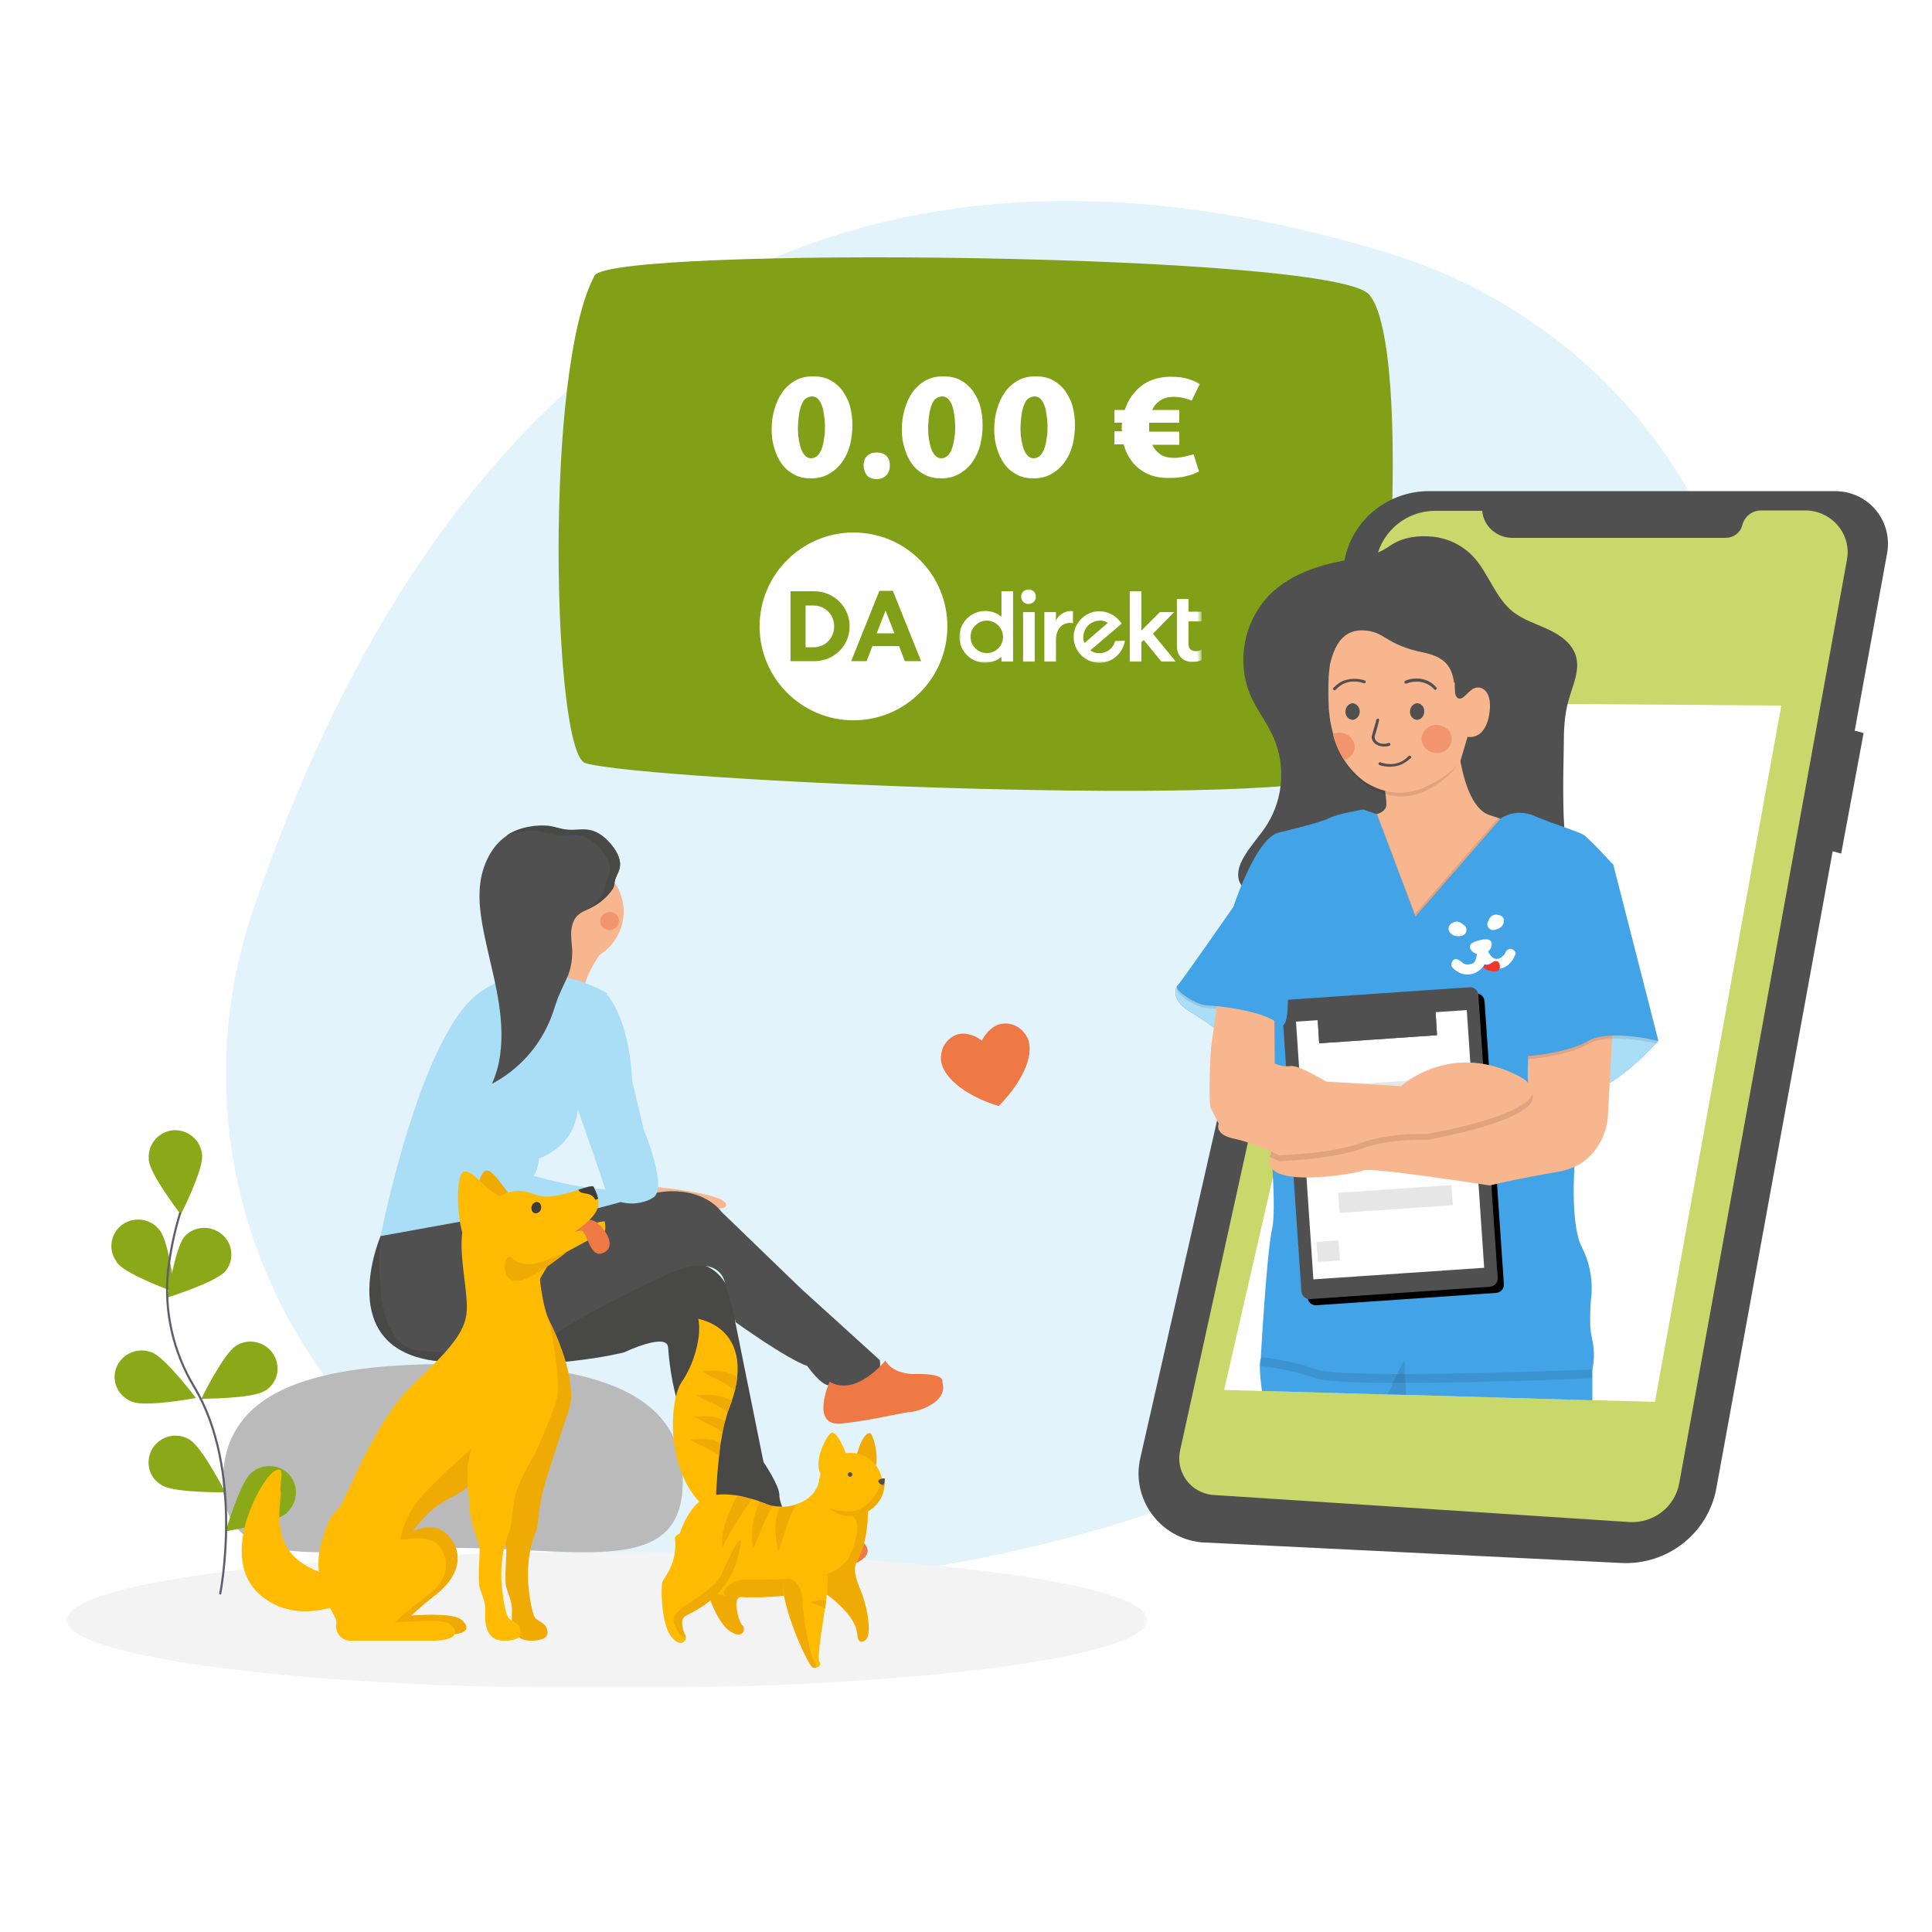
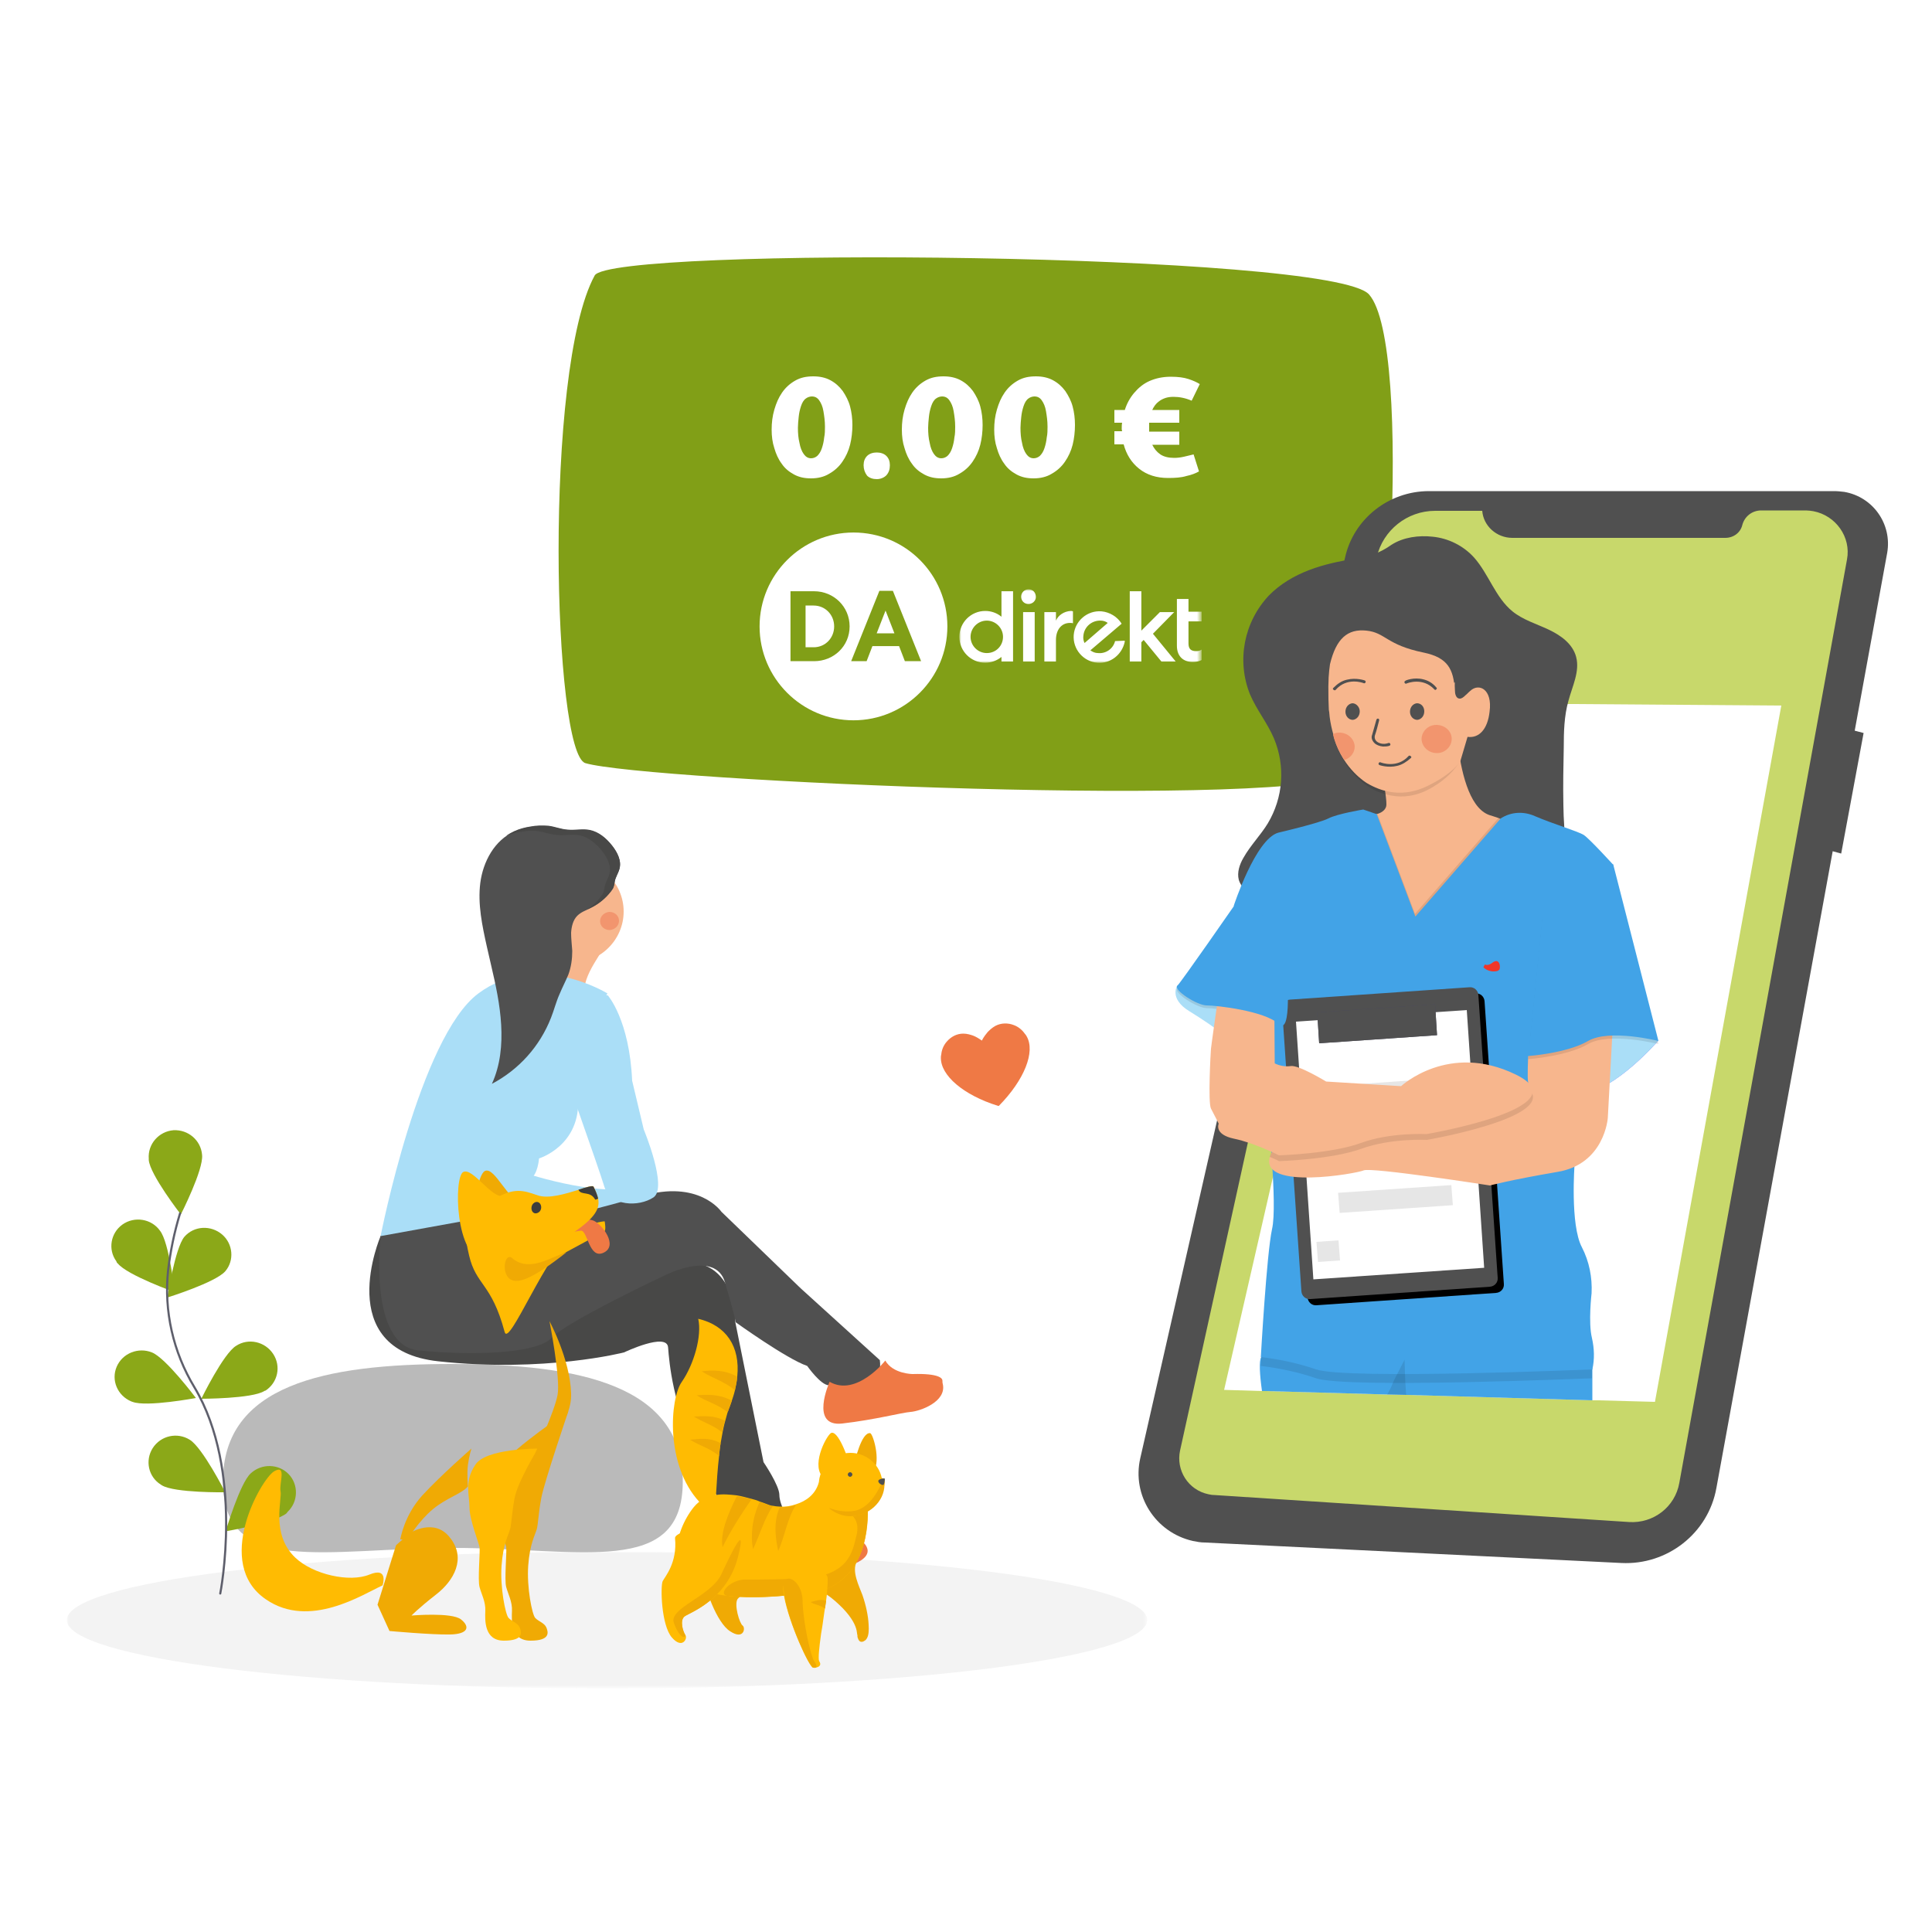
<svg xmlns="http://www.w3.org/2000/svg" version="1.1" id="Ebene_1" x="0px" y="0px" viewBox="0 0 500 500" style="enable-background:new 0 0 500 500;" xml:space="preserve">
  <style type="text/css">
	.st0{fill-rule:evenodd;clip-rule:evenodd;fill:#E2F3FC;}
	.st1{fill-rule:evenodd;clip-rule:evenodd;fill:#819F17;}
	.st2{fill:#FFFFFF;}
	.st3{fill-rule:evenodd;clip-rule:evenodd;fill:#8BA818;}
	.st4{filter:url(#Adobe_OpacityMaskFilter);}
	.st5{fill-rule:evenodd;clip-rule:evenodd;fill:#FFFFFF;}
	
		.st6{mask:url(#_x33_omwy79lpb_00000181056397065047880410000005043002837814254736_);fill-rule:evenodd;clip-rule:evenodd;fill:#F3F3F3;}
	.st7{fill-rule:evenodd;clip-rule:evenodd;fill:#BABABA;}
	.st8{fill:none;stroke:#5E5F6C;stroke-width:0.55;stroke-linecap:round;}
	.st9{fill-rule:evenodd;clip-rule:evenodd;fill:#F7B68D;}
	.st10{fill-rule:evenodd;clip-rule:evenodd;fill:#EF7945;}
	.st11{fill-rule:evenodd;clip-rule:evenodd;fill:#786EFF;}
	.st12{fill-rule:evenodd;clip-rule:evenodd;fill:#AADEF7;}
	.st13{opacity:0.1;fill-rule:evenodd;clip-rule:evenodd;enable-background:new    ;}
	.st14{fill-rule:evenodd;clip-rule:evenodd;fill:#484847;}
	.st15{fill-rule:evenodd;clip-rule:evenodd;fill:#505050;}
	.st16{fill-rule:evenodd;clip-rule:evenodd;fill:#F2956E;}
	.st17{fill-rule:evenodd;clip-rule:evenodd;fill:#C8D86B;}
	.st18{fill-rule:evenodd;clip-rule:evenodd;fill:#42A3E7;}
	.st19{fill-rule:evenodd;clip-rule:evenodd;fill-opacity:0.1;}
	.st20{fill-rule:evenodd;clip-rule:evenodd;}
	.st21{fill-rule:evenodd;clip-rule:evenodd;fill:#484661;}
	.st22{fill-rule:evenodd;clip-rule:evenodd;fill:#F0AA04;}
	.st23{fill-rule:evenodd;clip-rule:evenodd;fill:#FFBB02;}
	.st24{fill-rule:evenodd;clip-rule:evenodd;fill:#3D3D3D;}
	.st25{fill-rule:evenodd;clip-rule:evenodd;fill:#F03629;}
	.st26{filter:url(#Adobe_OpacityMaskFilter_00000047748088646240119830000004048469074322379944_);}
	
		.st27{mask:url(#q40vt1spsd_00000152253015651762545690000015122053098421059202_);fill-rule:evenodd;clip-rule:evenodd;fill:#FFFFFF;}
</style>
  <g>
-     <path class="st0" d="M65.4,235.8c-14.3,42.4-6.2,88.9,21.7,124.4c23,29.3,57.3,47.7,94,50.5c7.2,0.5,14.5,0.5,21.7-0.2   c82.7-7.4,146.4-32.4,189.5-74.4c33-32.2,53.5-73.8,60.8-123.4C462.8,146.9,423.2,85,359,65.4c-29.3-8.9-56.9-13.4-82.8-13.4   c-44.1,0-83.2,12.9-116.8,38.6C119.1,121.5,87.5,170.4,65.4,235.8" />
    <path class="st1" d="M153.9,71.3c4.1-7.6,190.7-6,200.4,4.9c11.6,13,4.8,117.2-4.1,123.7c-13.2,9.8-183.2,2.2-198.7-2.4   C143.1,195,140.6,95.7,153.9,71.3" />
    <g>
      <path class="st2" d="M199.7,111.2c0-1.8,0.2-3.5,0.7-5.2s1.1-3.1,2-4.4c0.9-1.3,2-2.3,3.4-3.1c1.4-0.8,2.9-1.1,4.7-1.1    c1.6,0,3.1,0.3,4.4,1c1.3,0.7,2.3,1.6,3.2,2.8c0.8,1.2,1.5,2.5,1.9,4c0.4,1.5,0.6,3.1,0.6,4.8c0,1.7-0.2,3.5-0.6,5.1    c-0.4,1.6-1.1,3.1-2,4.4c-0.9,1.3-2,2.3-3.4,3.1c-1.3,0.8-2.9,1.2-4.7,1.2c-1.7,0-3.1-0.3-4.4-1c-1.3-0.7-2.4-1.6-3.2-2.8    c-0.9-1.2-1.5-2.6-1.9-4C199.9,114.5,199.7,112.9,199.7,111.2L199.7,111.2z M213.5,110.4c0-1.5-0.2-2.8-0.4-4    c-0.2-1.2-0.6-2.1-1.1-2.8c-0.5-0.7-1.1-1-1.9-1c-0.5,0-1.1,0.2-1.5,0.5c-0.6,0.4-1,1.1-1.3,2c-0.3,0.9-0.5,1.8-0.6,2.8    c-0.1,1-0.2,2-0.2,2.8c0,1.4,0.1,2.7,0.4,3.9c0.2,1.2,0.6,2.2,1.1,2.9s1.1,1.1,1.9,1.1c0.6,0,1.1-0.2,1.6-0.6    c0.5-0.5,0.9-1.1,1.2-2c0.3-0.9,0.5-1.8,0.6-2.8C213.5,112.3,213.5,111.3,213.5,110.4L213.5,110.4z M223.5,120.4    c0-1,0.3-1.8,0.9-2.4c0.6-0.6,1.5-0.9,2.5-0.9c1,0,1.9,0.3,2.5,0.9c0.6,0.6,0.9,1.4,0.9,2.4c0,1.1-0.3,1.9-0.9,2.6    c-0.6,0.6-1.5,1-2.5,1c-1,0-1.9-0.3-2.5-0.9C223.8,122.3,223.5,121.4,223.5,120.4z M233.4,111.2c0-1.8,0.2-3.5,0.7-5.2    c0.5-1.7,1.1-3.1,2-4.4c0.9-1.3,2-2.3,3.4-3.1c1.4-0.8,2.9-1.1,4.7-1.1c1.6,0,3.1,0.3,4.4,1c1.3,0.7,2.3,1.6,3.2,2.8    c0.8,1.2,1.5,2.5,1.9,4c0.4,1.5,0.6,3.1,0.6,4.8c0,1.7-0.2,3.5-0.6,5.1c-0.4,1.6-1.1,3.1-2,4.4c-0.9,1.3-2,2.3-3.4,3.1    c-1.3,0.8-2.9,1.2-4.7,1.2c-1.7,0-3.1-0.3-4.4-1c-1.3-0.7-2.4-1.6-3.2-2.8c-0.9-1.2-1.5-2.6-1.9-4    C233.6,114.5,233.4,112.9,233.4,111.2z M247.2,110.4c0-1.5-0.2-2.8-0.4-4c-0.2-1.2-0.6-2.1-1.1-2.8c-0.5-0.7-1.1-1-1.9-1    c-0.5,0-1.1,0.2-1.5,0.5c-0.6,0.4-1,1.1-1.3,2c-0.3,0.9-0.5,1.8-0.6,2.8c-0.1,1-0.2,2-0.2,2.8c0,1.4,0.1,2.7,0.4,3.9    c0.2,1.2,0.6,2.2,1.1,2.9c0.5,0.7,1.1,1.1,1.9,1.1c0.6,0,1.1-0.2,1.6-0.6c0.5-0.5,0.9-1.1,1.2-2c0.3-0.9,0.5-1.8,0.6-2.8    C247.2,112.3,247.2,111.3,247.2,110.4L247.2,110.4z M257.3,111.2c0-1.8,0.2-3.5,0.7-5.2c0.5-1.7,1.1-3.1,2-4.4    c0.9-1.3,2-2.3,3.4-3.1c1.4-0.8,2.9-1.1,4.7-1.1c1.6,0,3.1,0.3,4.4,1c1.3,0.7,2.3,1.6,3.2,2.8c0.8,1.2,1.5,2.5,1.9,4    c0.4,1.5,0.6,3.1,0.6,4.8c0,1.7-0.2,3.5-0.6,5.1c-0.4,1.6-1.1,3.1-2,4.4c-0.9,1.3-2,2.3-3.4,3.1c-1.3,0.8-2.9,1.2-4.7,1.2    c-1.7,0-3.1-0.3-4.4-1c-1.3-0.7-2.4-1.6-3.2-2.8c-0.9-1.2-1.5-2.6-1.9-4C257.5,114.5,257.3,112.9,257.3,111.2L257.3,111.2z     M271.1,110.4c0-1.5-0.2-2.8-0.4-4c-0.2-1.2-0.6-2.1-1.1-2.8c-0.5-0.7-1.1-1-1.9-1c-0.5,0-1.1,0.2-1.5,0.5c-0.6,0.4-1,1.1-1.3,2    c-0.3,0.9-0.5,1.8-0.6,2.8c-0.1,1-0.2,2-0.2,2.8c0,1.4,0.1,2.7,0.4,3.9c0.2,1.2,0.6,2.2,1.1,2.9c0.5,0.7,1.1,1.1,1.9,1.1    c0.6,0,1.1-0.2,1.6-0.6c0.5-0.5,0.9-1.1,1.2-2c0.3-0.9,0.5-1.8,0.6-2.8C271.1,112.3,271.1,111.3,271.1,110.4L271.1,110.4z     M290.3,111.1c0-0.6,0-1.2,0.1-1.7h-2v-3.3h2.7c0.5-1.6,1.3-3.1,2.4-4.4c1.1-1.3,2.4-2.4,4-3.1c1.6-0.7,3.4-1.1,5.5-1.1    c1.9,0,3.4,0.2,4.6,0.6c1.2,0.4,2.1,0.8,2.9,1.3l-2.1,4.3c-1.6-0.7-3.2-1-4.7-1c-0.8,0-1.5,0.1-2.1,0.3c-0.6,0.2-1.2,0.5-1.7,0.9    c-0.7,0.5-1.3,1.3-1.7,2.2h7v3.3h-7.8c0,0.4,0,0.8,0,1.3c0,0.4,0,0.7,0,1h7.8v3.4h-7c0.5,1,1.1,1.8,2.1,2.5    c0.9,0.6,2.1,0.9,3.6,0.9c0.8,0,1.6-0.1,2.5-0.3c0.9-0.2,1.7-0.4,2.5-0.6l1.4,4.4c-0.9,0.5-1.9,0.9-3.3,1.2    c-1.3,0.4-2.9,0.5-4.7,0.5c-3,0-5.5-0.8-7.5-2.4s-3.3-3.7-4-6.3h-2.4v-3.4h2L290.3,111.1L290.3,111.1z" />
    </g>
    <path class="st3" d="M30.5,327c2.4,3,14.7,7.4,14.7,7.4s-1.4-12.9-3.8-15.9c-2.2-3.1-6.6-3.8-9.7-1.6c-3.1,2.2-3.8,6.5-1.6,9.5   C30.2,326.7,30.3,326.9,30.5,327L30.5,327L30.5,327z M34.3,362.8c3.6,1.4,16.4-1,16.4-1s-7.8-10.4-11.4-11.8   c-3.5-1.4-7.6,0.2-9.1,3.7c-1.5,3.5,0.2,7.5,3.8,9L34.3,362.8" />
    <g transform="translate(0 230.67)">
      <defs>
        <filter id="Adobe_OpacityMaskFilter" filterUnits="userSpaceOnUse" x="17.3" y="170.9" width="279.7" height="35.4">
          <feColorMatrix type="matrix" values="1 0 0 0 0  0 1 0 0 0  0 0 1 0 0  0 0 0 1 0" />
        </filter>
      </defs>
      <mask maskUnits="userSpaceOnUse" x="17.3" y="170.9" width="279.7" height="35.4" id="_x33_omwy79lpb_00000181056397065047880410000005043002837814254736_">
        <g class="st4">
          <path id="_x36_nrv6lfjua_00000110448742869436021630000000698745949435116442_" class="st5" d="M17.3,170.9H297v35.4H17.3V170.9      z" />
        </g>
      </mask>
      <path class="st6" d="M157.1,170.9c-77.2,0-139.8,7.9-139.8,17.7c0,9.8,62.6,17.7,139.8,17.7c77.2,0,139.8-7.9,139.8-17.7    C297,178.8,234.4,170.9,157.1,170.9" />
    </g>
    <path class="st7" d="M57.7,383.4c0,24.9,26.8,17.2,59.7,17.2c32.9,0,59.3,7.7,59.3-17.2c0-24.9-26.8-30.4-59.7-30.4   C84.1,353,57.7,358.4,57.7,383.4" />
    <path class="st3" d="M38.5,300.2c0.3,3.8,8.3,14.1,8.3,14.1s5.9-11.6,5.5-15.4c-0.3-3.8-3.6-6.6-7.4-6.4c-3.8,0.3-6.7,3.6-6.4,7.4   C38.5,300,38.5,300.1,38.5,300.2L38.5,300.2L38.5,300.2z M41.9,384.4c3.3,2,16.4,1.8,16.4,1.8s-5.9-11.6-9.2-13.6   c-3.2-2-7.5-1.1-9.6,2.2c-2,3.2-1.1,7.4,2.1,9.4C41.7,384.3,41.8,384.3,41.9,384.4 M58.3,329c-2.5,2.9-15,6.8-15,6.8   s2-12.8,4.4-15.7c2.5-2.9,6.9-3.1,9.8-0.6C60.3,321.9,60.7,326.2,58.3,329 M68.4,360c-3.2,2-16.3,2-16.3,2s5.7-11.7,9-13.7   c3.2-2.1,7.5-1.1,9.6,2.1c2.1,3.2,1.2,7.4-2,9.5c0,0,0,0-0.1,0L68.4,360L68.4,360z M74.2,391.6c-2.9,2.5-15.8,4.7-15.8,4.7   s3.7-12.5,6.5-15c2.8-2.6,7.2-2.5,9.8,0.2c2.6,2.7,2.5,7.1-0.2,9.7C74.4,391.3,74.3,391.4,74.2,391.6" />
    <path class="st8" d="M57,412.4c0,0,6.3-31.7-6.7-53.4c-5.5-9.1-7.9-19.7-6.8-30.2c0.6-5,1.6-9.9,3.1-14.8" />
-     <path class="st9" d="M168.4,305.4l1.5,1.8c0,0,18.7,1.7,18,4.8s-22.5-4-22.5-4L168.4,305.4z" />
    <path class="st10" d="M258.3,286.2L258.3,286.2l0.2,0c6.6-6.7,9.5-14,7.2-18c-0.1-0.2-0.3-0.5-0.5-0.7c0,0,0,0,0,0   c-0.7-1-1.7-1.8-2.8-2.2c-1.5-0.6-3.3-0.6-4.8,0.2c-0.9,0.5-1.5,1.1-2,1.6c-0.4,0.5-1,1.2-1.5,2.2c-0.7-0.5-1.5-1-2.3-1.3   c-0.6-0.2-1.5-0.5-2.5-0.5c-1.7,0-3.2,0.8-4.3,2.1c-0.8,0.9-1.3,2.1-1.4,3.3c-0.1,0.3-0.1,0.6-0.1,0.8   C243.4,278.3,249.3,283.4,258.3,286.2" />
-     <path class="st11" d="M307.8,254.2l-3.1,0.8c0,0-2.3,3.4,3.1,6.7c3.4,2.1,6.7,4.3,9.8,6.8l15.8,4.8l3-9.5l-14.7-11.1L307.8,254.2   L307.8,254.2z" />
    <path class="st12" d="M307.8,254.2l-3.1,0.8c0,0-2.3,3.4,3.1,6.7c3.4,2.1,6.7,4.3,9.8,6.8l15.8,4.8l3-9.5l-14.7-11.1L307.8,254.2   L307.8,254.2z" />
    <path class="st13" d="M324.7,233.9l-5.3,1.2c0,0-13.6,19.6-14.7,20.7c-1.1,1.1,5.1,5.1,7.6,5.1c2.5,0,15,1.4,18.6,4.8   c3.6,3.3,2.1-13.5,2.1-13.9c0-0.4-4.5-11-4.5-11L324.7,233.9L324.7,233.9z" />
    <path class="st12" d="M134.4,303.1c0,0,20,7,30.9,4l-5.1,10c0,0-25.8-0.8-30.4-5.3S134.4,303.1,134.4,303.1" />
    <path class="st9" d="M148,222.6c-7.4,0-13.4,6-13.4,13.3c0,7.4,6,13.3,13.4,13.3c7.4,0,13.4-6,13.4-13.3   C161.4,228.6,155.4,222.6,148,222.6" />
    <path class="st9" d="M136.5,248.4c-0.5,0.9-1,1.7-1.7,2.4c-1.8,2-4,3.6-6.5,4.8c7.6,1.5,15.3,2.7,23.1,3.4   c-0.8-2.9,0.3-5.9,1.7-8.5c1.4-2.6,3.3-5,4.2-7.8l-9.1,0.2c-1.6,0-3.3,0.1-4.9,0c-1.2-0.1-3.3-0.8-4.4-0.5   C136.4,243,137.6,246.3,136.5,248.4" />
    <path class="st14" d="M106.1,310.9l-7.6,9c0,0-12.7,29.4,14.9,32.4c27.6,3,48.1-2.3,48.1-2.3s11.1-5.3,11.4-1.3   c0.3,4,1.3,15.3,7.3,26.4l5.3,12.1c0,0,2.8,2.8,2,6.5c-0.8,3.8,17,5,16.7,0c0,0-2.5-4.3-2.5-6.8s-4.1-8.5-4.1-8.5l-7.3-36.2   c0,0,0.5-18.6-16.7-15.1c-17.2,3.5-41.8-0.8-41.8-0.8l-5.6-19.3L106.1,310.9L106.1,310.9z" />
    <path class="st15" d="M134.6,310.2c0,0-23.2-8.6-36.1,9.7c0,0-3.3,28.4,9.9,29.6c13.2,1.3,30.4,1,34.4-3.3s29.6-16.3,29.6-16.3   s12.7-6.4,15.2,1.9c2.5,8.4,2.8,10.4,2.8,10.4s13.2,9.5,18.5,11.3c0,0,3.5,5,5.6,5c2,0,14.4,2.8,13.2-6.5l-20.5-18.6l-20.5-19.8   c0,0-5.8-8.5-20.8-4c-9.9,2.9-20,5.4-30.1,7.3L134.6,310.2L134.6,310.2z" />
    <path class="st10" d="M188.4,393.3c0,0-4.8,12.1-0.8,13.6c4.1,1.5,12.7,0.5,12.7,0.5s10.1-1.3,12.7-1c2.5,0.2,12.9-1.8,11.4-5.8   c-1.5-4-9.4-3-9.4-3l-7.1-3.3c0,0-0.8-2.5-2.5-1.5C203.6,393.8,198.5,397.6,188.4,393.3 M214.7,357.6c0,0-5.3,11.8,3.3,10.8   c8.6-1,15.2-2.8,17.7-3c2.4-0.2,9.3-2.6,8.3-7.2c-0.1-0.3-0.1-0.6-0.1-0.9c0-0.6-0.9-1.9-7.7-1.7c0,0-5.1,0-7.1-3.5   C229.2,352.1,221.6,361.6,214.7,357.6" />
    <path class="st12" d="M157.2,257.1c0,0-18.2-11.3-33.4,0c-15.2,11.3-25.3,62.8-25.3,62.8l36.4-6.6c0,0,0.3-7.2,2.3-8.2   c2-1,2.3-5.3,2.3-5.3s10.9-3.3,10.1-15.8C148.9,271.5,157.2,257.1,157.2,257.1" />
    <path class="st12" d="M147.9,257.6h9.4c0,0,5.6,6.3,6.3,22.1l3,12.6c0,0,6.3,15.1,2.5,17.6c-3.8,2.5-11.1,2.3-12.7-2.8   c-1.5-5-11.9-34.2-11.9-34.2L147.9,257.6L147.9,257.6z" />
    <path class="st15" d="M159.1,228.1c-0.2,1.2-0.2,1.6-1,2.6c-1.4,1.8-3.1,3.2-5.1,4.2c-1.3,0.7-2.6,1.1-3.6,2.1   c-1.1,1.1-1.5,2.8-1.6,4.4c0,1.6,0.2,3.1,0.3,4.7c0,2.1-0.3,4.2-1,6.1c-0.7,1.7-1.6,3.4-2.3,5.1c-0.9,2-1.4,4.1-2.2,6.1   c-2.9,7.4-8.3,13.4-15.3,17.1c2.2-4.8,2.7-10.1,2.4-15.3c-0.3-5.2-1.4-10.3-2.6-15.4L126,245c-1.2-5.4-2.4-11-1.7-16.5   c0.7-5.5,3.7-11.1,8.8-13.3c1.3-0.6,2.8-1,4.2-1.2c1.5-0.3,3.1-0.3,4.6-0.2c1.7,0.2,3.3,0.9,5,1c1.9,0.2,3.9-0.3,5.8,0.1   c2.3,0.5,4.2,2.1,5.7,4c1.4,1.7,2.5,3.9,1.9,6C160,226,159.3,227,159.1,228.1" />
    <path class="st14" d="M160.3,224.9c-0.3,1.1-1,2.1-1.2,3.2c-0.2,1.2-0.2,1.6-1,2.6c-1.4,1.8-3.1,3.2-5.1,4.2   c-0.4,0.2-0.8,0.4-1.1,0.5c1.4-0.9,2.6-2,3.6-3.4c0.8-1,0.8-1.5,1-2.6c0.2-1.1,0.9-2.1,1.2-3.2c0.6-2.1-0.6-4.3-1.9-6   c-1.5-1.8-3.4-3.5-5.7-4c-1.9-0.4-3.9,0.1-5.8-0.1c-1.7-0.1-3.3-0.7-5-1c-1.5-0.2-3.1-0.1-4.6,0.2c-1.3,0.2-2.5,0.5-3.7,1   c0.7-0.5,1.3-0.8,2.1-1.2c1.3-0.6,2.8-1,4.2-1.2c1.5-0.3,3.1-0.3,4.6-0.2c1.7,0.2,3.3,0.9,5,1c1.9,0.2,3.9-0.3,5.8,0.1   c2.3,0.5,4.2,2.1,5.7,4C159.8,220.6,160.9,222.8,160.3,224.9" />
    <path class="st16" d="M160.2,238.3c0,1.3-1.1,2.3-2.4,2.4c-1.4,0-2.5-1-2.5-2.3c0-1.3,1.1-2.3,2.4-2.4   C159.1,236,160.2,237,160.2,238.3" />
    <path class="st15" d="M474.7,127.1H369.8c-10.4,0-19.5,7.2-21.7,17.2l-53,233.1c-2.2,9.6,3.9,19.2,13.6,21.4c1,0.2,2,0.4,3.1,0.4   l107.8,5.3c11.9,0.6,22.5-7.7,24.6-19.4l30.1-164.8l2.2,0.6l5.8-31.2l-2.3-0.6l8.4-46c1.3-7.4-3.6-14.5-11.1-15.8   C476.4,127.2,475.6,127.1,474.7,127.1" />
    <path class="st17" d="M383.6,132.2h-12.2c-7.2,0-13.5,5-15.1,12l-50.9,231.2c-1.1,5.1,2.1,10.2,7.3,11.3c0.5,0.1,0.9,0.2,1.4,0.2   l107.5,7c6.3,0.4,11.9-3.9,13-10.1L478,144.8c1.1-5.8-2.9-11.4-8.7-12.5c-0.6-0.1-1.3-0.2-1.9-0.2h-11.6c-2.3,0-4.3,1.5-4.9,3.8   c-0.5,2-2.3,3.3-4.4,3.3h-55.1C387.3,139.2,383.9,136.1,383.6,132.2" />
    <path class="st5" d="M316.8,359.7l9.9,0.3l0.7,0l31.8,0.9l4.9,0.1l48.1,1.4l1.4,0l14.7,0.4l32.7-180.2l-54.1-0.4l-1,0l-0.4,0   l-0.5,0l-19.6-0.2l-0.5,0l-8-0.1l-12.8-0.1L357,182l-0.7,3.3l-0.7,3.2l-1.1,4.7l-0.3,1.4l-3.4,15.2l-0.5,2v0l-2.6,11.4l-1.5,6.7   l-0.7,3l-0.2,0.9l-5.5,24.5l-0.4,1.7l-1,4.2l-2.3,10.1l-0.4,1.7l-1,4.4l-1.1,5.1l-2.1,9.4l0,0.1l-0.8,3.7l-0.3,1.5l-0.4,2l-0.2,0.7   l-0.2,1L316.8,359.7z" />
    <path class="st18" d="M326.6,360l0.7,0l31.8,0.9l4.9,0.1l48.1,1.4c0-2.3,0-4.3,0-5.8v-2.4l-3.1-7.6l-36.3-4.5h-17.4   c0,0-26.1,6.1-28.8,8.8c-0.1,0-0.1,0.1-0.1,0.2c0,0,0,0,0,0c0,0,0,0.1,0,0.1C325.8,352.2,326,355.7,326.6,360" />
    <path class="st15" d="M381.5,144.3c3.8,4.3,5.5,10.3,9.9,13.9c2.7,2.2,6.1,3.2,9.3,4.7c3.2,1.5,6.3,3.7,7.2,7.1c1,3.8-1,7.6-2,11.4   c-1.1,3.9-1.2,8-1.2,12c-0.1,4.9-0.2,9.9-0.1,14.8c0.1,7.7,0.8,15.7,4.9,22.2c-14.8,4.7-30.5,5.3-45.9,5.9c-3,0.2-6,0.1-8.9-0.2   c-2.6-0.5-5.1-1.2-7.6-1.9c-4.9-1.3-10-2-15.1-1.9c-2.2,0-4.5,0.1-6.6-0.4c-2.1-0.6-4.2-2.1-4.8-4.2c-0.5-1.9,0.2-4,1.2-5.7   c1.8-3.2,4.4-5.8,6.3-8.9c4-6.7,4.6-14.8,1.6-22c-1.7-4-4.5-7.4-6.2-11.4c-3.5-8.7-1.6-18.7,4.9-25.6c5.9-6,14.3-8.3,22.3-9.5   c3.4-0.4,6.6-1.6,9.4-3.6c3.1-2,7.1-2.5,10.7-2.1C374.8,139.3,378.7,141.2,381.5,144.3" />
    <path class="st9" d="M346.5,219.2c0.5,1.2,2.8,11.6,3.3,12.7c0.5,1.1,3.5,18.1,3.7,19.1c0.3,1,19.3-4,19.3-4l11.5-9.6l11.8-11.7   c0,0,0.3-10.6-8.3-14c-0.6-0.2-1.2-0.4-1.8-0.6c-10.5-2.5-9.5-34.5-9.5-34.5l-21.6,9.3c0,0,4,18.7,3.9,22.3c0,1.2-1,2-2.2,2.4   c-1.9,0.5-3.9,0.8-5.9,0.6C350.7,211.2,346,218,346.5,219.2" />
    <path class="st11" d="M423,263.4l6.1,6c0,0-11.1,12.8-19.6,13.6c-8.5,0.8-14-9.7-14-9.7l7.4-11.6L423,263.4z" />
    <path class="st12" d="M423,263.4l6.1,6c0,0-11.1,12.8-19.6,13.6c-8.5,0.8-14-9.7-14-9.7l7.4-11.6L423,263.4z" />
    <path class="st13" d="M326.3,353.5c4.9,0.6,9.7,1.6,14.3,3.2c8,2.7,70.6,0,71.4,0v-2.4l-3.1-7.6l-36.3-4.5h-17.4   c0,0-26.1,6.1-28.8,8.8C326.4,352.6,326.3,353.5,326.3,353.5" />
    <path class="st19" d="M346.5,219.2c0.5,1.2,2.8,11.6,3.3,12.7c0.5,1.1,3.5,18.1,3.7,19.1c0.3,1,19.3-4,19.3-4l11.5-9.6l11.8-11.7   c0,0,0.3-10.6-8.3-14l-21.6,24.8l-9.7-25.8c-1.9,0.5-3.9,0.8-5.9,0.6C350.7,211.2,346,218,346.5,219.2" />
    <path class="st18" d="M366.3,237.2l22.1-25.4c2.6-1.7,5.9-1.9,8.8-0.6c4.9,2.1,11.1,3.9,12.7,4.9c1.6,1.1,7.6,7.7,7.6,7.7   l-17.9,46.7l7.9,30.8c0,0-1.2,15.7,1.9,21.5c1.9,3.7,2.7,7.8,2.5,11.9c0,0-0.9,7.6,0.1,11.6c0.6,2.7,0.7,5.4,0.1,8.1   c0,0-63.5,2.7-71.5,0c-4.6-1.6-9.4-2.6-14.3-3.2c0,0,1.5-26.7,2.9-33.1c1.5-6.4-1.2-30.8-1.2-30.8l1.7-26.1l-10.4-26.8   c0,0,5.6-17.2,11.5-18.9c0,0,10.7-2.5,13-3.7c2.3-1.2,9-2.3,9-2.3l3.5,1.2L366.3,237.2L366.3,237.2z" />
    <path class="st20" d="M381.9,257.1l-46.5,3.2c-1.2,0.1-2.1,1.1-2,2.3c0,0,0,0,0,0l5,73.2c0.1,1.2,1.1,2.1,2.3,2l46.5-3.2   c1.2-0.1,2.1-1.1,2-2.3l-5-73.2C384.1,257.9,383.1,257,381.9,257.1" />
    <path class="st15" d="M380.3,255.5l-46.5,3.2c-1.2,0.1-2.1,1.1-2,2.3c0,0,0,0,0,0l5,73.2c0.1,1.2,1.1,2.1,2.3,2l46.5-3.2   c1.2-0.1,2.1-1.1,2-2.3l-5-73.2C382.5,256.3,381.5,255.4,380.3,255.5" />
    <path class="st5" d="M379.6,261.4l-44.2,3l4.5,66.7l44.2-3L379.6,261.4z" />
    <path class="st13" d="M375.5,278.9l-36.1,2.5l0.7,10l36.1-2.5L375.5,278.9z M346.4,321l-5.7,0.4l0.4,5.2l5.7-0.4L346.4,321z    M375.6,306.7l-29.3,2l0.4,5.2l29.3-2L375.6,306.7z" />
    <path class="st21" d="M371.4,259.9l-30.5,2.1l0.5,8l30.5-2.1L371.4,259.9z" />
    <path class="st15" d="M371.4,259.9l-30.5,2.1l0.5,8l30.5-2.1L371.4,259.9z" />
    <path class="st13" d="M359,360.9l4.9,0.1c-0.1-1.2-0.1-2.2-0.2-3.2c0-0.8-0.1-1.6-0.1-2.4c0-1.2-0.1-2.3-0.1-3.5l-1.8,3.5   c-0.4,0.7-0.8,1.6-1.2,2.4C360.1,358.9,359.6,359.9,359,360.9" />
    <path class="st9" d="M352.9,302.9c1.9-0.9,32.7,3.9,32.7,3.9s5.1-1.4,17.4-3.5c12.3-2,13.1-14,13.1-14l1.3-24l-4.1-3.6l-17.8,11.6   c0,0-0.3,5.9,0,6.9c0.2,0.7,0.6,1.6,0.6,2.2c0,0.3-0.3,0.6-0.6,0.7c-1.2,0.3-17.6,3-17.6,3s-38.1-2.6-47.6,10.2   c-0.8,0.9-1.3,2-1.7,3.2C326.3,308.1,351.2,303.7,352.9,302.9" />
    <path class="st13" d="M328.6,299.4c1.5,0.6,2.4,1.1,2.4,1.1s13.6-0.4,21.3-3.2c7.7-2.8,17-2.3,17-2.3s31.9-5.5,26.9-12.6   c0,0.3-0.3,0.6-0.6,0.7c-1.2,0.3-17.6,3-17.6,3s-38.1-2.6-47.6,10.2C329.6,297.1,329,298.2,328.6,299.4 M413.6,224.8l3.9-0.2   l11.7,45.6c0,0-12.7-3.2-18.2,0c-5.5,3.2-15.5,3.9-15.5,3.9l3.7-36.4C399.3,237.7,413.6,224.8,413.6,224.8z" />
    <path class="st18" d="M413.6,223.9l3.9-0.2l11.7,45.7c0,0-12.7-3.2-18.2,0c-5.5,3.2-15.5,3.9-15.5,3.9l3.7-36.4L413.6,223.9   L413.6,223.9z" />
    <path class="st19" d="M379.5,190.5c-0.4,2.1-1.1,4.1-1.5,6.2c-0.8,1.5-2.7,4-5.8,6.1c-3.1,2.1-8.7,5.3-16.5,1.7   c0,0-6.2-2.8-9.3-10.4L379.5,190.5L379.5,190.5z" />
    <path class="st9" d="M343.8,180.9c0,0.9,0.1,1.9,0.1,2.8l0.1,0.6c0.1,1.6,0.4,3.2,0.8,4.8c0.1,0.4,0.2,0.7,0.3,1.1   c0.1,0.3,0.2,0.6,0.2,0.9c2.4,8.1,8.5,11.6,8.5,11.6c7.7,4.5,13.8,1.8,17.2-0.1c3.4-1.8,5.9-4,6.9-5.5l1.9-6.4c3,0.4,5.2-2,5.7-6.5   c0.8-5.9-2.8-7.5-5-5.4c-0.5,0.4-0.8,0.8-1.2,1.1c-0.5,0.5-1,0.9-1.5,0.9c-0.7,0-1.2-0.6-1.3-2.1c-0.3-5.5-1.8-8.5-8-9.8   c-9.8-2-9.9-5.2-14.9-5.7c-4.8-0.5-7.8,2-9.4,8.7C343.9,174.1,343.7,175.8,343.8,180.9" />
    <path class="st15" d="M348.6,175.9c2.4-0.6,4.6,0.2,4.6,0.2c0.2,0.1,0.3,0.3,0.2,0.5c-0.1,0.2-0.3,0.3-0.5,0.2   c-0.2-0.1-4.3-1.6-7.2,1.7c-0.1,0.2-0.4,0.2-0.6,0c-0.2-0.1-0.2-0.4,0-0.5c0,0,0,0,0,0C346.1,177,347.2,176.2,348.6,175.9    M361.6,198.2c-2.4,0.6-4.6-0.2-4.6-0.2c-0.2-0.1-0.3-0.3-0.2-0.5c0.1-0.2,0.3-0.3,0.5-0.2c0,0,0,0,0,0c0.2,0.1,4.3,1.6,7.2-1.6   c0.1-0.2,0.4-0.2,0.6,0c0.2,0.1,0.2,0.4,0,0.5c0,0,0,0,0,0C364.1,197.1,362.9,197.9,361.6,198.2 M368.3,175.8   c-2.4-0.6-4.6,0.3-4.6,0.4c-0.2,0.1-0.3,0.3-0.2,0.5c0,0,0,0,0,0c0.1,0.2,0.3,0.3,0.5,0.2c0.2-0.1,4.2-1.7,7.2,1.5   c0.1,0.2,0.4,0.2,0.5,0c0.2-0.1,0.2-0.4,0-0.5c0,0,0,0,0,0C370.8,176.8,369.6,176.1,368.3,175.8 M351.9,184.1   c0,1.2-0.8,2.1-1.8,2.2c-1,0-1.9-0.9-1.9-2.1c0-1.2,0.8-2.1,1.8-2.2C351,182,351.9,183,351.9,184.1 M368.6,184.1   c0,1.2-0.8,2.1-1.8,2.2c-1,0-1.9-0.9-1.9-2.1c0-1.2,0.8-2.1,1.8-2.2C367.8,182,368.6,182.9,368.6,184.1 M357.9,193.2   c-0.9-0.1-1.7-0.4-2.2-0.9c-0.6-0.6-0.9-1.4-0.6-2.1c0.4-1.4,0.8-2.8,1.1-3.9c0.2-0.6,0.9-0.3,0.7,0.2c-0.3,1.1-0.6,2.5-1.1,3.9   c-0.1,0.5,0,1,0.4,1.4c0.5,0.5,1.7,1,3.1,0.5c0.2-0.1,0.4,0,0.5,0.2c0.1,0.2,0,0.4-0.2,0.5C359,193.2,358.5,193.2,357.9,193.2" />
    <path class="st16" d="M375.7,191.2c0,2-1.7,3.7-3.8,3.7c-2.2,0-3.9-1.6-4-3.6c0-2,1.7-3.7,3.8-3.7   C373.9,187.6,375.7,189.2,375.7,191.2 M346.6,189.6c-0.6,0-1.1,0.1-1.6,0.4l0,0.2c0.6,2.3,1.6,4.5,2.9,6.5c1.6-0.5,2.7-1.9,2.7-3.5   C350.5,191.2,348.8,189.6,346.6,189.6" />
    <path class="st9" d="M315.4,257.1c0,0-1.9,13.2-2,14.3c-0.1,1.1-0.8,14,0,15.5c0.8,1.5,2,3.9,2,3.9s-1.3,2.8,4,3.9   c5.3,1.1,11.6,4.3,11.6,4.3s13.6-0.4,21.2-3.2c7.6-2.8,17-2.3,17-2.3s40.5-6.9,23.1-15.4c-17.4-8.5-29.7,3-29.7,3l-19.4-1.2   c0,0-7.2-4.4-9.2-4c-1.4,0.2-2.9-0.1-4.1-0.7l-0.1-14L315.4,257.1L315.4,257.1z" />
    <path class="st18" d="M324.7,233.2l-5.3,1.2c0,0-13.6,19.6-14.7,20.7c-1.1,1.1,5.1,5.1,7.6,5.1c2.5,0,15,1.4,18.6,4.8   c3.6,3.3,2.1-13.5,2.1-13.9c0-0.4-4.5-11-4.5-11L324.7,233.2L324.7,233.2z" />
    <path class="st15" d="M184.2,356c0,0.5-0.4,1-1,1c-0.5,0-1-0.4-1-1c0,0,0,0,0,0c0-0.5,0.4-1,1-1C183.7,355,184.2,355.5,184.2,356" />
    <path class="st22" d="M199.3,397.4c0.5,11.5-7.4,15.1-8.4,16.4c-1,1.4,0.5,6.4,1.3,6.9c0.8,0.6,0.3,3.8-3.2,1.5   c-3.6-2.2-6.8-11.8-6.5-13.3c0.3-1.5,3.6-2.6,1.2-8.4C182.7,398.3,198.9,386.7,199.3,397.4" />
    <path class="st23" d="M191,402.9c-2.8,11.1-12.4,14.4-13.8,15.4c-1.4,1-0.4,4.1,0.2,4.9c0.6,0.8-0.8,3.7-3.5,0.6   c-2.8-3.2-3-13.3-2.4-14.6c0.7-1.3,3.8-4.8,3.2-11.1C174.4,395.5,193.6,392.6,191,402.9" />
    <path class="st22" d="M224.4,423.9c-0.2,0.4-0.5,0.7-0.8,0.8c0,0-0.1,0-0.1,0.1c-0.4,0.1-1.1,0.4-1.5-0.9c-0.1-0.2-0.1-0.4-0.1-0.7   c-0.1-0.3-0.1-0.7-0.2-1.2c-0.3-1.4-1.2-3.3-3.6-5.8c-1.3-1.3-2.6-2.5-4.1-3.5c-0.4-0.3-0.8-0.6-1.3-1c0,0,0,0-0.1,0   c-1.3-0.9-0.7-2.5,0.7-4l0.5-0.5c1.7-1.6,4.1-3.1,5.8-3.9h0c1.7-0.7,2.9-0.7,2.2,0.8c0,0,0,0.1-0.1,0.1c-1.3,2.5,0.6,6.2,1.5,8.6   c0.9,2.6,1.5,5.4,1.6,7.7C224.9,421.9,224.8,423.2,224.4,423.9" />
    <path class="st23" d="M190.8,356.3c-0.1,1.1-0.3,2.2-0.6,3.5c-0.2,0.9-0.5,1.8-0.8,2.7c-0.2,0.6-0.4,1.1-0.6,1.7   c-0.2,0.4-0.3,0.9-0.5,1.3c-0.2,0.7-0.4,1.4-0.6,2.2c-0.3,1-0.5,2-0.7,3c-0.2,0.9-0.3,1.9-0.5,2.8c-0.2,1.1-0.3,2.2-0.4,3.3   c-0.4,3.4-0.6,6.7-0.8,10.1c-0.1,2.6-0.1,4.4-0.1,4.4h-1.4c-1-0.8-2-1.6-2.8-2.6c-8.9-9.6-7.6-26.7-4.6-31c3.2-4.6,5.3-12,4.3-16.4   C187.9,343,191.6,348.4,190.8,356.3" />
    <path class="st23" d="M223.5,399.8c-2.2,8-7.9,11.6-13.1,12.3c-5.2,0.7-20,2.8-29.1-0.7c-9.1-3.5-6.9-14.9-1.8-21.3   c0.4-0.5,0.9-1,1.4-1.4c1.3-1,2.8-1.5,4.4-1.8c1.7-0.3,3.6-0.1,5.4,0.1c1.3,0.2,2.6,0.6,3.8,0.9c0.8,0.2,1.5,0.4,2.1,0.7   c1,0.3,1.9,0.7,2.5,0.9c0.3,0.1,0.6,0.2,0.9,0.2c0.6,0.1,1.2,0.2,1.7,0.2c1.5,0.1,2.9-0.1,4.3-0.6c2.6-0.8,4.9-2.5,5.8-5.3   c1.2-3.7,11.7-1.3,11.7-1.3S226,390.7,223.5,399.8" />
    <path class="st22" d="M213,385.1c-1.9,5.5,11,3.7,8.6,12.5c-1,3.8-1.7,10.6-15.1,11c-3.1,0.1-8.8,0.2-14.2,0.2   c-3.8,0.4-6.5,3.9-4,4.2c8.4,1,18.1-0.4,22.1-0.9c5.2-0.7,10.9-4.3,13.1-12.3c2.4-9.1,0-16.9,0-16.9S214.3,381.4,213,385.1    M221.2,378.4c0,0,1.7-7.8,4-7.5c0.7,0.1,2.8,6.9,0.9,10C224.3,384,221.2,378.4,221.2,378.4" />
    <path class="st23" d="M220,379.2c0,0-2.7-8.8-4.8-8.4c-1,0.2-5.2,7.7-2.5,11.2C215.4,385.6,220,379.2,220,379.2" />
    <path class="st23" d="M228.9,382.7c-0.2,0-0.4-0.1-0.7-0.2c-0.8-3.8-4.2-6.5-8.1-6.5c-4.5,0-8.2,3.7-8.2,8.2c0,0,0,0,0,0   c0,4.6,3.7,8.2,8.2,8.2c2.7,0,5.1-1.3,6.6-3.3C228.6,387.1,229.2,383.4,228.9,382.7" />
    <path class="st22" d="M215.2,390.8c1.4,1,3.1,1.6,4.9,1.6c4.6,0,8.8-3.7,8.8-8.2c0-4.6-1.7,6.4-8.5,6.9   C215.9,391.5,213.2,389.3,215.2,390.8 M191,402.9c-2.8,11.1-12.4,14.4-13.8,15.4c-1.4,1-0.4,4.1,0.2,4.9c-0.1,0.9-1.6,0.7-3-3.2   c-1.4-3.8,9.4-6.8,12.2-12.4C188.5,403.5,193.6,392.6,191,402.9" />
    <path class="st23" d="M214.2,408.6c0,0.7,0,1.6-0.1,2.6c0,0.5-0.1,1-0.1,1.4l-0.2,1.6c-0.1,0.6-0.2,1.3-0.3,2   c-0.1,0.4-0.1,0.8-0.2,1.3c-0.1,0.7-0.2,1.4-0.3,2.1c-0.1,0.5-0.1,1-0.2,1.4c-0.1,0.6-0.2,1.2-0.3,1.8c-0.5,3.6-0.8,6.5-0.5,7.1   c0.8,1.2-0.3,1.7-1.3,1.7c-0.1,0-0.2,0-0.3,0c-1-0.2-6.2-11.4-7.5-18.6c-0.1-0.6-0.2-1.1-0.2-1.6c0-0.1,0-0.2,0-0.3   c0-0.9,0.4-1.7,1-2.4l0,0c2.4-2.8,8.4-4,10-1.5c0.1,0.1,0.1,0.2,0.1,0.3C214.1,407.8,214.2,408.2,214.2,408.6" />
    <path class="st22" d="M202.8,411.4c0.6,7,6.6,20,7.7,20.2c1,0.2,1.1-0.4,0.2-1.7c-0.9-1.3-2.9-10.2-3-15.7   C207.6,408.7,202.3,406.2,202.8,411.4 M194.5,388c-2.3,3.3-5.5,8.2-7.5,12.4c-0.7-3.5,1.4-8.7,3.7-13.2   C192,387.4,193.3,387.7,194.5,388 M200,389.8c-2.2,3.2-3.4,7.5-5.1,11.1c-0.7-3.2-0.3-8,1.7-12.2c1,0.3,1.9,0.7,2.5,0.9   C199.4,389.7,199.7,389.8,200,389.8 M206,389.5c-2.2,3.2-2.9,8.2-4.6,11.9c-0.6-2.8-1.4-7.5,0.4-11.3   C203.2,390.1,204.6,389.9,206,389.5 M190.8,356.3c-0.1,1.1-0.3,2.2-0.6,3.5c-2.7-2.3-5.8-3.1-8.6-4.9   C184.1,354.6,187.5,354.4,190.8,356.3 M189.4,362.5c-0.2,0.6-0.4,1.1-0.6,1.7c-0.2,0.4-0.3,0.9-0.5,1.3c-2.5-2.1-5.4-2.7-8-4.4   C182.8,360.9,186.1,360.7,189.4,362.5 M187.6,367.7c-0.3,1-0.5,2-0.7,3c-2.3-1.9-5-2.6-7.3-4.1   C181.9,366.5,184.8,366.2,187.6,367.7 M186.5,373.5c-0.2,1.1-0.3,2.2-0.4,3.3c-2.5-2.1-5-2.6-7.5-4.2   C180.9,372.4,183.6,371.9,186.5,373.5 M213.8,414.3c-0.1,0.6-0.2,1.3-0.3,2c-1.3-1-2.6-0.9-3.7-1.7   C210.9,414.4,212.3,413.7,213.8,414.3" />
    <path class="st15" d="M227.3,383.3c0-0.6,1.7-0.8,1.7-0.6c0,0.2-0.1,1.7-0.5,1.6C227.9,384.3,227.3,383.7,227.3,383.3 M220.6,381.6   c0,0.3-0.3,0.6-0.6,0.6s-0.6-0.3-0.6-0.6s0.3-0.6,0.6-0.6C220.3,381,220.6,381.3,220.6,381.6" />
    <path class="st22" d="M106,396.8c0,0,6.4-4.2,10.5,1.2c4.2,5.3,1,11.1-3.7,14.7c-4.6,3.6-6.3,5.4-6.3,5.4s10.4-0.9,12.8,1   c2.4,1.9,1.9,3.8-2.8,3.9c-4.8,0.1-15.7-0.9-15.7-0.9l-3.1-6.8l4.8-15.4L106,396.8L106,396.8z M147.1,365.2c0,0-6.2,18.2-7,22.4   c-0.8,4.2-0.8,6.8-1.2,8.2c-0.4,1.4-1.8,3.8-2.2,9.4c-0.4,5.6,1,12.6,1.8,13.5c0.8,0.9,2.4,1.3,2.9,2.5c0.5,1.2,1.1,3.4-4.1,3.4   s-4.9-5.3-4.8-7.7c0.1-2.4-1-4.3-1.5-6.2c-0.5-1.9,0.2-9.1,0-10.3c-0.2-1.2-2.6-7.1-2.6-10.3c0-3.2-1.3-6.7,1.5-11   C132.7,374.8,147.1,365.2,147.1,365.2" />
-     <path class="st23" d="M139.5,326.1c-0.3,1.5,0.6,11,2.4,15.1s6,14.9,5.2,20.1c-0.8,5.2-7.7,14.7-11.5,16.7c-3.7,2-9.1,3.7-19.7,9.4   c-10.3,5.5-11.5,11.1-11.5,11.1s7.9-2,10.1,2.8c2.2,4.8,0.4,8.4-4.4,12c-4.8,3.6-8,6.6-8,6.6s10.9-0.9,13.5,0   c2.5,0.9,4.5,4.7-3.6,4.7H90.5c0,0-2.1,0-3.1-2c-0.9-2,0-2.3-0.5-3.6c-0.5-1.3-6.3-10-3.9-19c2.4-9,3.4-7.8,5.1-10.3   c1.7-2.5,9-22,18.5-31.1c9.5-9.1,13.9-13.7,14.2-19.4c0.3-5.8-2.5-15.8-0.8-22" />
    <path class="st23" d="M139.2,374.9c0,0-5.2,8.5-6,12.7c-0.8,4.2-0.8,6.8-1.2,8.2c-0.4,1.4-1.8,3.8-2.2,9.4   c-0.4,5.6,1,12.6,1.8,13.5c0.8,0.9,2.4,1.3,2.9,2.5c0.5,1.2,1.1,3.4-4.1,3.4c-5.1,0-4.9-5.3-4.8-7.7s-1-4.3-1.5-6.2   c-0.5-1.9,0.2-9.1,0-10.3c-0.2-1.2-2.6-7.1-2.6-10.3c0-3.2-1.4-6.7,1.5-11C125.7,374.8,139.2,374.9,139.2,374.9" />
    <path class="st22" d="M142.2,341.9c0,0,2.9,14.8,2.1,19.1s-5.8,15.1-5.8,15.1s9.7-6.9,9.3-15.6   C147.5,351.7,142.2,341.9,142.2,341.9 M121.1,384.7c0,0-0.3-3.3,0-5.6c0.3-2.3,0.9-4.2,0.9-4.2s-7.8,6.8-12.7,12.1   c-4.8,5.3-5.7,11.4-5.7,11.4l0.8,0l1.2-0.2c0,0,2.8-4.6,6.4-7.6C115.6,387.6,119.3,386.7,121.1,384.7" />
    <path class="st23" d="M99,410.3c-5.1,2.3-18.9,11.4-30.2,3.6c-13.6-9.3-1.3-31,2.1-33.1c3.4-2,1.3,3.1,1.7,5.1   c0.5,2-2.6,11.1,3.8,17.2c4.6,4.4,14.1,6.5,19.2,4.4C100.7,405.4,99,410.3,99,410.3 M156.5,316.1c0,0,0.4,2.3-0.1,2.6   c-0.5,0.3-13.5,7.3-13.5,7.3l-4.5-5.8C138.5,320.3,155.8,315.8,156.5,316.1" />
    <path class="st10" d="M144,318.6c-0.6-3.1,7.4-3.6,9.6-2.7c2.2,0.9,6.5,6.5,2.6,8.3c-3.8,1.8-4.1-5.9-5.9-5.7   C148.6,318.6,144.3,320.2,144,318.6" />
    <path class="st22" d="M134.8,310.7c-3.2,0.4-6.6-8.6-9.2-7.7c-2.7,0.8-5.6,21.8,2.1,23.8C135.4,328.6,138.1,310.3,134.8,310.7" />
    <path class="st23" d="M121.4,324.9c1.8,7.8,5.8,7.1,9.2,19.8c1.1,4.2,10.9-20.8,18.1-25.9c5.3-3.7,6.6-6,6.1-8.6   c-0.2-0.9-0.6-1.9-1.2-3.1c-0.2-0.4-1.7,0.1-3.8,0.8c-3.3,1-7.9,2.5-10.8,1.4c-3.5-1.2-6-2.1-11.2,1.1   C122.5,313.6,118.9,314.7,121.4,324.9" />
    <path class="st23" d="M130.4,309.5c-3.1,0.9-8-7.4-10.5-6.2c-2.5,1.2-2.2,22.3,5.7,23.1C133.5,327.2,133.5,308.7,130.4,309.5" />
    <path class="st24" d="M149.7,307.9c0.7,1.6,3,0.2,4.3,2.5c0.1,0.2,0.5-0.1,0.8-0.2c-0.2-0.9-0.6-1.9-1.2-3.1   C153.3,306.8,151.8,307.2,149.7,307.9" />
    <path class="st22" d="M146.6,324.1c-3.9,1.1-9.2,5.1-13.7,1.8c-2.1-2.3-3.2,2.8-1.3,4.8C133.5,332.7,137.7,331.1,146.6,324.1" />
    <path class="st24" d="M140,312.9c-0.2,0.8-1,1.2-1.6,1.1c-0.7-0.2-1-1-0.8-1.8c0.2-0.8,1-1.3,1.6-1.1   C139.9,311.3,140.2,312.2,140,312.9" />
-     <path class="st5" d="M377.8,238.7c-0.2-0.1-0.5-0.1-0.7-0.2c-0.5,0-1,0.2-1.5,0.5c-0.6,0.4-0.9,1.2-0.6,1.9c0.2,0.5,0.6,0.9,1,1.1   c0.6,0.3,1.4,0.4,2.3,0.2c0.8-0.2,1.3-0.9,1.2-1.8c0-0.2-0.1-0.4-0.2-0.6C378.8,239.3,378.3,238.9,377.8,238.7 M385,238.7   c-0.2,0.5-0.1,1,0.2,1.4c0.3,0.3,0.6,0.5,1,0.6h0.2c0.9-0.1,1.6-0.4,2.1-0.8c0.4-0.4,0.6-0.8,0.7-1.4c0.1-0.7-0.3-1.4-1-1.6   c-0.3-0.1-0.6-0.1-0.9-0.2c-0.5,0-0.9,0.1-1.3,0.4C385.6,237.4,385.3,237.9,385,238.7 M392.1,246.3c-0.2-0.3-0.4-0.5-0.7-0.6   c-0.3-0.2-0.7-0.2-1,0c-0.4,0.2-0.7,0.4-0.8,0.8c0,0.1-0.5,1.2-1.8,1.6c-0.8,0.2-1.5-0.1-2.1-0.9c-0.2-0.3-0.4-0.6-0.6-0.9l0,0   c0,0,0.2-0.2,0.2-0.2c0.6-0.6,1-1.6,0.6-2.4c-0.3-0.5-0.8-0.6-1.2-0.6c-0.5,0-1.1,0-1.6,0.2l-0.1,0c-0.6,0.2-1.3,0.3-1.7,0.6   c-0.1,0.1-0.3,0.1-0.4,0.2c-0.1,0.1-0.2,0.2-0.2,0.2c-0.1,0.1-0.1,0.2-0.2,0.3c-0.2,0.3,0,0.7,0,0.9c0.2,0.4,0.4,0.6,0.6,0.8   c0.1,0.1,0.2,0.2,0.4,0.3c0.1,0.1,0.2,0.1,0.2,0.1c0.1,0.1,0.3,0.1,0.4,0.2l0.1,0v0.1c0,0.3-0.1,0.7-0.2,1   c-0.3,1.1-0.7,1.4-1.4,1.5c-1.4,0.4-2.1-0.3-2.5-0.7c-0.1-0.1-0.1-0.1-0.2-0.1c-0.4-0.3-0.8-0.5-1.2-0.5c-0.2,0-0.5,0.1-0.7,0.4   c-0.4,0.5-0.6,1.3-0.1,1.8c0.1,0.1,1.5,1.8,3.9,1.8c0.3,0,0.6,0,0.9-0.1c0,0,0.1,0,0.1,0c1.2-0.3,2.2-0.9,2.9-1.8   c0.2-0.2,0.3-0.4,0.4-0.7c0,0,0.8,0.4,2-0.5c1.5-1.1,2.2,0.5,1.7,1.7c0.1,0,0.3,0,0.4-0.1c1.2-0.2,2.2-0.9,2.9-1.8   c0.6-0.7,0.8-1.4,0.9-1.5C392.3,246.9,392.3,246.6,392.1,246.3" />
    <path class="st25" d="M386.3,249.1c-1.2,1-2,0.5-2,0.5c-0.1,0.2-0.3,0.5-0.4,0.7c0.4,0.5,1.3,1,2.4,1.1c0.7,0,1.5,0,1.8-0.6   c0,0,0,0,0,0C388.4,249.6,387.8,248,386.3,249.1" />
    <g>
      <g transform="translate(118.08 56.913)">
        <path class="st5" d="M92.5,99.8h-2.1v10.8h2.1c3,0,5.3-2.4,5.3-5.4C97.8,102.2,95.5,99.8,92.5,99.8 M108.8,107h4.6l-2.3-5.9     L108.8,107z" />
        <path class="st5" d="M116.1,114.2l-1.5-3.9h-6.9l-1.5,3.9h-4l7.3-18.2h3.5l7.3,18.2C120.1,114.2,116.1,114.2,116.1,114.2z      M92.6,114.2h-6.1V96.1h6.1c5.1,0,9.2,4,9.2,9.1S97.7,114.2,92.6,114.2z M102.8,80.9c-13.4,0-24.3,10.9-24.3,24.3     c0,13.4,10.9,24.3,24.3,24.3c13.4,0,24.3-10.9,24.3-24.3S116.3,80.9,102.8,80.9L102.8,80.9z" />
        <defs>
          <filter id="Adobe_OpacityMaskFilter_00000049196019511926060550000001417727172329160340_" filterUnits="userSpaceOnUse" x="130.2" y="95.6" width="62.7" height="19">
            <feColorMatrix type="matrix" values="1 0 0 0 0  0 1 0 0 0  0 0 1 0 0  0 0 0 1 0" />
          </filter>
        </defs>
        <mask maskUnits="userSpaceOnUse" x="130.2" y="95.6" width="62.7" height="19" id="q40vt1spsd_00000152253015651762545690000015122053098421059202_">
          <g style="filter:url(#Adobe_OpacityMaskFilter_00000049196019511926060550000001417727172329160340_);">
            <path id="_x33_hbdm3ed7c_00000089549580196718192210000006667090068882036903_" class="st5" d="M78.5,129.5h114.4V80.9H78.5       V129.5z" />
          </g>
        </mask>
        <path class="st27" d="M146.7,114.3h3v-12.8h-3V114.3z M148.1,95.6c-1,0-1.9,0.8-1.9,1.9s0.8,1.9,1.9,1.9c1,0,1.9-0.8,1.9-1.8     c0,0,0,0,0,0C150,96.4,149.2,95.6,148.1,95.6 M155.2,103.7v-2.2h-3v12.8h3v-5.6c0-2.6,1.4-4.4,3.6-4.4c0.4,0,0.6,0,0.8,0.1v-3.1     c0,0-0.2-0.1-0.6-0.1C157.3,101.3,155.8,102.3,155.2,103.7 M185.8,101.5h-3.7l-4.8,4.8V96.1h-3v18.2h3v-5l0.6-0.6l4.6,5.6h3.7     l-5.9-7.2L185.8,101.5z M137.3,112.1c-2.3,0-4.2-1.9-4.2-4.2c0-2.3,1.9-4.2,4.2-4.2c2.3,0,4.2,1.9,4.2,4.2     C141.5,110.2,139.7,112.1,137.3,112.1L137.3,112.1z M141.1,102.7c-1.2-1-2.7-1.5-4.2-1.5c-3.7,0-6.7,3-6.7,6.7c0,0,0,0,0,0     c0,3.7,3,6.7,6.7,6.7c1.6,0,3.1-0.6,4.2-1.5v1.2h3V96.1h-3C141.1,96.1,141.1,102.7,141.1,102.7z M162.3,107.6     c0.2-2.3,2.2-4,4.5-3.9c0.6,0,1.3,0.2,1.8,0.6l-6,5.2C162.3,108.9,162.2,108.2,162.3,107.6z M170.5,109c-0.5,2-2.4,3.3-4.4,3.1     c-0.8,0-1.4-0.3-2-0.7l8.1-6.9c-1.1-1.8-3.1-3-5.2-3.2c-3.7-0.3-6.9,2.5-7.2,6.1c-0.3,3.7,2.5,6.9,6.1,7.2     c3.4,0.3,6.4-2.1,7.1-5.4v-0.1c0-0.1,0-0.2,0-0.2L170.5,109C170.5,108.9,170.5,109,170.5,109z M189.5,98.1v3.3h3.4v2.5h-3.4v5.7     c0,1.4,0.6,2,2,2c0.5,0,1-0.1,1.4-0.4v2.7c-0.5,0.3-1.3,0.5-2.3,0.5c-2.6,0-4.1-1.6-4.1-4.2V98.1     C186.5,98.1,189.5,98.1,189.5,98.1z" />
      </g>
    </g>
  </g>
</svg>